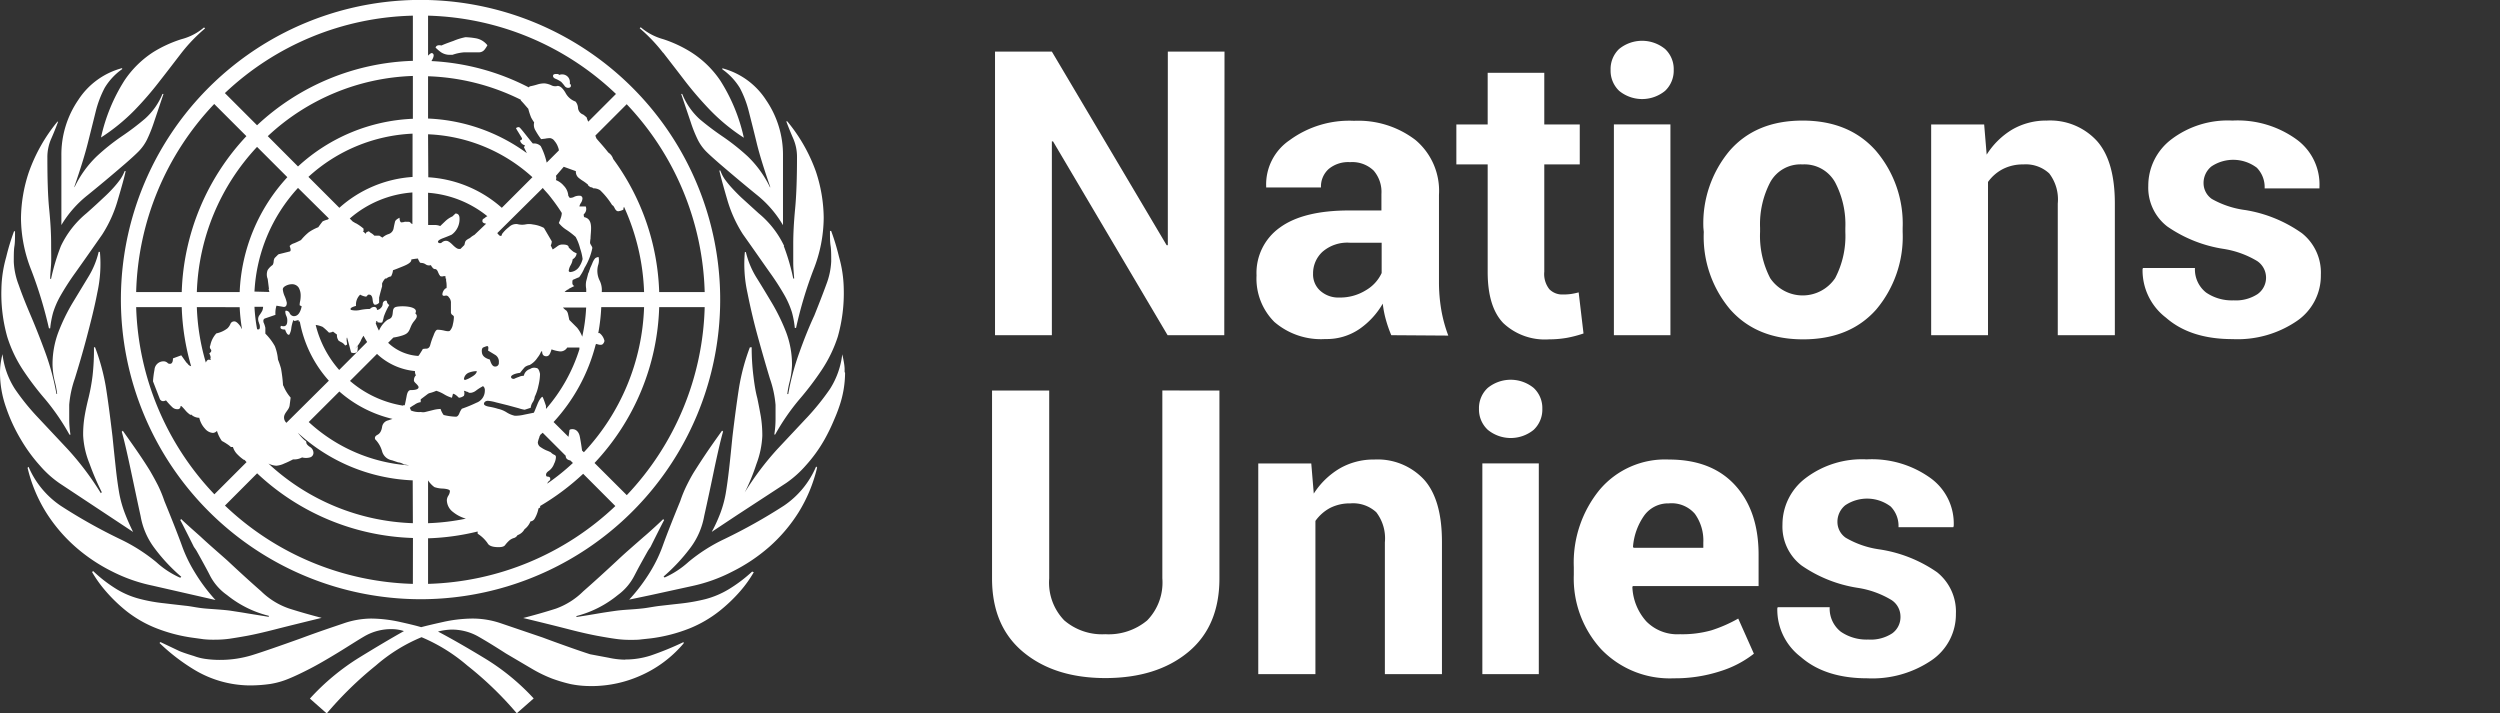
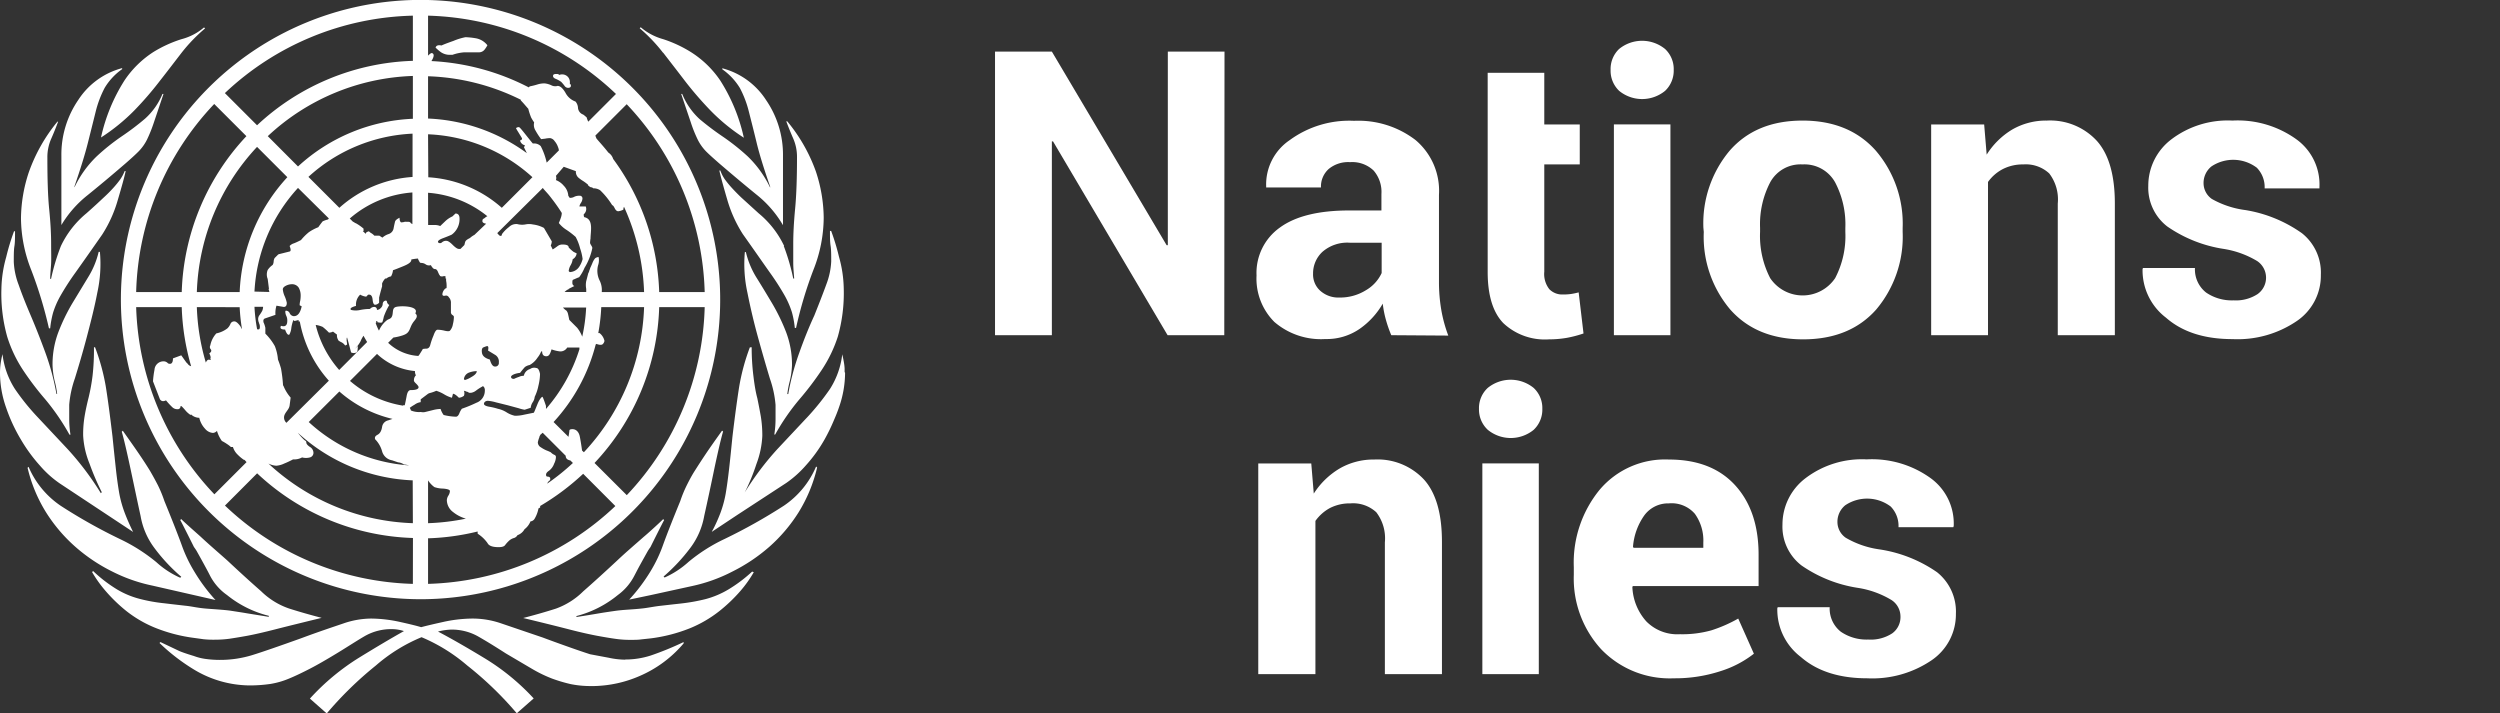
<svg xmlns="http://www.w3.org/2000/svg" viewBox="0 0 319.29 91.1">
  <rect x="0" y="0" width="319.29" height="91.1" fill="#333333" stroke="none" />
  <defs>
    <style>.cls-1{fill:none;}.cls-2{fill:#fff;}</style>
  </defs>
  <title>Asset 10</title>
  <g id="Layer_2" data-name="Layer 2">
    <g id="Layer_1-2" data-name="Layer 1">
      <rect class="cls-1" x="318.41" y="3.61" width="0.88" height="83.45" />
      <path class="cls-2" d="M11.17,24.94c1.36-1.1,3-2.46,4.85-4.06.68-.59,1.24-1.1,1.66-1.52a5.9,5.9,0,0,0,1.09-1.52,18.2,18.2,0,0,0,.89-2.22L20.88,12h-.13a8.66,8.66,0,0,1-2.24,3.17,33.49,33.49,0,0,1-2.93,2.22,27.48,27.48,0,0,0-3.19,2.54,13.51,13.51,0,0,0-2.88,4V23.8c.76-2.2,1.34-4.06,1.72-5.58s.72-2.86,1-4a13.42,13.42,0,0,1,1.14-3A7.86,7.86,0,0,1,15.6,8.83V8.7A9.58,9.58,0,0,0,10,12.76a12.32,12.32,0,0,0-2.16,7.11v8.87A14.05,14.05,0,0,1,11.17,24.94Zm6-10.85a42.51,42.51,0,0,0,3.23-3.74c1-1.27,1.91-2.47,2.79-3.61a21,21,0,0,1,3-3.11l-.13-.13A7.19,7.19,0,0,1,23.19,5a16,16,0,0,0-3.61,1.65,12.78,12.78,0,0,0-3.68,3.62,22.57,22.57,0,0,0-3,7.29A24.7,24.7,0,0,0,17.17,14.09ZM2.94,47.26A37.25,37.25,0,0,0,5.78,51a28.94,28.94,0,0,1,3.09,4.51H9a12.71,12.71,0,0,1-.16-2V51.7a13.35,13.35,0,0,1,.72-3.36c.48-1.56,1-3.3,1.5-5.2s1-3.83,1.37-5.77a17,17,0,0,0,.33-5.2H12.6a10.81,10.81,0,0,1-1.34,3.23l-2,3.3a24.6,24.6,0,0,0-1.79,3.68,11.62,11.62,0,0,0-.76,4.25A10.14,10.14,0,0,0,7,48.72a12.21,12.21,0,0,1,.3,1.59H7.21A31.37,31.37,0,0,0,5.78,45c-.62-1.69-1.24-3.26-1.85-4.69s-1.14-2.75-1.55-3.94a9.32,9.32,0,0,1-.62-2.92c0-.84,0-1.52.08-2s.08-1.15.08-1.91H1.79a28.85,28.85,0,0,0-1,3.3,15.81,15.81,0,0,0-.61,4.06A20.31,20.31,0,0,0,.92,43,16.84,16.84,0,0,0,2.94,47.26ZM26,81.64a12.07,12.07,0,0,0,1.39.06,14.13,14.13,0,0,0,1.9-.12c.59-.09,1.36-.21,2.28-.38s2.14-.45,3.62-.83,3.44-.86,5.89-1.46c-1.61-.42-3-.82-4.18-1.2a9.49,9.49,0,0,1-3.55-2.2c-1.44-1.26-2.87-2.57-4.31-3.92-1.12-1-2.3-2-3.43-3.06-.32-.29-2-1.76-2.47-2.24l-.12.13c.19.3,1.75,3.44,1.75,3.44s.25.34.35.52c.42.75.84,1.51,1.25,2.27.16.3.32.6.47.9A6.91,6.91,0,0,0,29,76a13.74,13.74,0,0,0,5.33,2.65v.13l-2.73-.44c-.75-.13-1.43-.23-2-.32s-1.23-.14-1.86-.19-1.53-.09-2.28-.2-1.18-.21-1.79-.27l-1.75-.2-.92-.11a20.74,20.74,0,0,1-3.18-.57,11,11,0,0,1-2.87-1.2,18,18,0,0,1-3.06-2.35l-.13.13a15.88,15.88,0,0,0,1.72,2.41A20.07,20.07,0,0,0,16.09,78a15.05,15.05,0,0,0,3.76,2.19,20.26,20.26,0,0,0,5,1.29ZM6.25,41.93h.16a12.1,12.1,0,0,1,.37-2,11,11,0,0,1,.94-2.15,33.26,33.26,0,0,1,1.94-3q1.26-1.77,3.39-4.82a16.48,16.48,0,0,0,2-4.44c.5-1.69.84-2.91,1-3.67h-.13a5.08,5.08,0,0,1-.57,1.07,12.72,12.72,0,0,1-.81,1,18,18,0,0,1-1.32,1.33c-.54.51-1.27,1.19-2.19,2a12.15,12.15,0,0,0-3.26,4.19,27.07,27.07,0,0,0-1.25,4.18H6.41c0-.67.09-1.33.12-2s0-1.46,0-2.48c0-1.26-.08-2.74-.25-4.44s-.23-3.88-.23-6.59a5.82,5.82,0,0,1,.5-2.41q.5-1.14.87-2.16H7.33A21.33,21.33,0,0,0,3.68,22a19.1,19.1,0,0,0-1,5.89A18.26,18.26,0,0,0,4,34.51,54.26,54.26,0,0,1,6.25,41.93ZM19.46,74.79,24.76,76l2.76.63A22.32,22.32,0,0,1,24.82,73a18.13,18.13,0,0,1-1.65-3.49Q22.41,67.44,21,64a16.45,16.45,0,0,0-.82-2q-.45-.88-1-1.83c-.39-.64-.85-1.35-1.4-2.16s-1.25-1.8-2.1-3l-.13.13c.25.84.61,2.37,1.08,4.56s.9,4.27,1.33,6.22a9.43,9.43,0,0,0,1.71,4,22.33,22.33,0,0,0,3.48,3.74l-.13.13a11.26,11.26,0,0,1-3.06-2,22.37,22.37,0,0,0-4.59-2.92,68.6,68.6,0,0,1-7.58-4.25,11.38,11.38,0,0,1-4.14-5l-.13.12A19,19,0,0,0,5.86,65.4a20.24,20.24,0,0,0,3.77,4.44A21.8,21.8,0,0,0,14.35,73,20.48,20.48,0,0,0,19.46,74.79ZM7.6,61.72,17,67.94c-.42-.85-.77-1.65-1.06-2.41A14.42,14.42,0,0,1,15.23,63c-.16-.93-.31-2-.43-3.11s-.27-2.51-.43-4.12c-.33-2.79-.62-4.94-.87-6.47a26.89,26.89,0,0,0-1.36-4.95H12A29.59,29.59,0,0,1,11.82,48a24.71,24.71,0,0,1-.51,2.8c-.21.84-.38,1.62-.5,2.34a14,14,0,0,0-.19,2.47,11,11,0,0,0,.82,3.62A31.67,31.67,0,0,0,13,62.86l-.12.13a36.88,36.88,0,0,0-4.25-5.64L4.82,53.29A29.15,29.15,0,0,1,1.9,49.67,10.39,10.39,0,0,1,.32,45.23a10.32,10.32,0,0,0-.24,1.21A9.18,9.18,0,0,0,0,47.64,13.38,13.38,0,0,0,.76,52a21.23,21.23,0,0,0,1.9,4.12A20.56,20.56,0,0,0,5.13,59.5,13.22,13.22,0,0,0,7.6,61.72Zm77.09-55c.88,1.14,1.82,2.35,2.79,3.62a45.61,45.61,0,0,0,3.23,3.74A24.3,24.3,0,0,0,95,17.59a22.57,22.57,0,0,0-3-7.29A12.73,12.73,0,0,0,88.3,6.69,16,16,0,0,0,84.69,5a7.45,7.45,0,0,1-2.86-1.52l-.13.13A20.88,20.88,0,0,1,84.69,6.75ZM93,75.3a11.33,11.33,0,0,1-2.87,1.21,23.37,23.37,0,0,1-3.19.57l-.91.1-1.76.2c-.6.07-1.18.18-1.78.27s-1.53.16-2.28.21-1.24.1-1.86.19-1.3.19-2,.31-1.65.28-2.73.44v-.12A13.74,13.74,0,0,0,78.9,76,7,7,0,0,0,81,73.56l.47-.9c.41-.76.83-1.51,1.25-2.26a5.3,5.3,0,0,1,.35-.52s1.56-3.14,1.75-3.45l-.12-.13c-.48.49-2.15,2-2.47,2.25-1.13,1-2.31,2-3.43,3.06-1.44,1.34-2.87,2.65-4.31,3.91A9.53,9.53,0,0,1,71,77.73c-1.18.38-2.57.78-4.18,1.2,2.45.59,4.42,1.08,5.89,1.46s2.69.65,3.61.82,1.7.3,2.29.38a12.61,12.61,0,0,0,1.9.13c.5,0,1,0,1.39-.06l1.21-.13a20.26,20.26,0,0,0,5-1.29,15.55,15.55,0,0,0,3.76-2.19,20.11,20.11,0,0,0,2.68-2.56,15.4,15.4,0,0,0,1.72-2.41L96.06,73A18.38,18.38,0,0,1,93,75.3Zm7.11-10.71a70.28,70.28,0,0,1-7.58,4.25,21.56,21.56,0,0,0-4.59,2.92,11.52,11.52,0,0,1-3.06,2l-.13-.13a23.13,23.13,0,0,0,3.48-3.74,9.53,9.53,0,0,0,1.71-4q.65-2.91,1.33-6.21c.47-2.2.83-3.72,1.08-4.57L92.22,55c-.85,1.19-1.55,2.18-2.1,3s-1,1.52-1.4,2.15S88,61.4,87.7,62a15.84,15.84,0,0,0-.82,2c-.94,2.29-1.66,4.12-2.17,5.52A18,18,0,0,1,83.06,73a22.73,22.73,0,0,1-2.7,3.58L83.12,76l5.3-1.16A20.48,20.48,0,0,0,93.53,73a22.13,22.13,0,0,0,4.72-3.16A20.24,20.24,0,0,0,102,65.42a19.25,19.25,0,0,0,2.36-5.71l-.13-.13A11.4,11.4,0,0,1,100.11,64.59ZM104,40.3Q103,42.46,102.1,45a31.63,31.63,0,0,0-1.43,5.33h-.12a12.21,12.21,0,0,1,.3-1.59,10,10,0,0,0,.3-2.09,11.66,11.66,0,0,0-.76-4.25,25.09,25.09,0,0,0-1.79-3.68c-.68-1.14-1.34-2.24-2-3.29a11,11,0,0,1-1.34-3.24h-.13a17,17,0,0,0,.33,5.2q.58,2.92,1.37,5.77t1.5,5.2a13.43,13.43,0,0,1,.72,3.36v1.78a12.62,12.62,0,0,1-.16,2H99A28.34,28.34,0,0,1,102.1,51a38.43,38.43,0,0,0,2.84-3.74A17.18,17.18,0,0,0,107,43a20.4,20.4,0,0,0,.76-6.15,15.75,15.75,0,0,0-.61-4.06,28.2,28.2,0,0,0-1-3.3H106c0,.76,0,1.4.08,1.9s.08,1.18.08,2a9.43,9.43,0,0,1-.62,2.92C105.09,37.55,104.57,38.87,104,40.3Zm-3.85-8.88a12.13,12.13,0,0,0-3.26-4.18l-2.2-2c-.54-.51-1-1-1.31-1.34a12.75,12.75,0,0,1-.81-1A4.74,4.74,0,0,1,92,21.78h-.13c.17.76.51,2,1,3.68a16.76,16.76,0,0,0,2,4.44c1.42,2,2.55,3.63,3.39,4.82a33.29,33.29,0,0,1,1.94,3,11.29,11.29,0,0,1,.94,2.16,11.91,11.91,0,0,1,.37,2h.16a52.1,52.1,0,0,1,2.22-7.42,18.3,18.3,0,0,0,1.31-6.66,19.21,19.21,0,0,0-1-5.9,21.17,21.17,0,0,0-3.65-6.4h-.13c.25.67.54,1.39.87,2.15a5.85,5.85,0,0,1,.5,2.41q0,4.07-.24,6.6t-.24,4.44c0,1,0,1.84,0,2.47s.07,1.29.12,2h-.12A27.21,27.21,0,0,0,100.1,31.42ZM94.5,11.25a13.33,13.33,0,0,1,1.14,3c.29,1.14.63,2.47,1,4s.95,3.38,1.72,5.58v.13a13.7,13.7,0,0,0-2.88-4,28.22,28.22,0,0,0-3.19-2.53,35.26,35.26,0,0,1-2.94-2.22A8.85,8.85,0,0,1,87.13,12H87c.51,1.52.92,2.72,1.22,3.61a17,17,0,0,0,.89,2.22,5.94,5.94,0,0,0,1.08,1.52c.43.43,1,.93,1.67,1.52q2.81,2.41,4.85,4.06A14,14,0,0,1,100,28.76V19.88a12.32,12.32,0,0,0-2.16-7.1,9.54,9.54,0,0,0-5.59-4.06v.13A8,8,0,0,1,94.5,11.25Zm-14.69,73A10.4,10.4,0,0,1,77.72,84l-2.35-.44v0c-.75-.24-1.6-.53-2.56-.87s-2.14-.76-3.5-1.27L63.9,79.58A11.19,11.19,0,0,0,60.27,79a17.9,17.9,0,0,0-3.7.44c-1.26.28-2.18.5-2.78.66-.53-.16-1.41-.38-2.67-.66A17.71,17.71,0,0,0,47.45,79a11,11,0,0,0-3.61.63c-1.23.42-3,1-5.39,1.89-2.79,1-4.86,1.72-6.21,2.14a14,14,0,0,1-4.18.62,13.2,13.2,0,0,1-1.78-.12,6.87,6.87,0,0,1-1.52-.38s-1.19-.35-1.85-.63L20.49,82l-.12.12a25,25,0,0,0,4.45,3.42,13.93,13.93,0,0,0,7,2,18.42,18.42,0,0,0,2.72-.19,10.44,10.44,0,0,0,2.41-.7c.8-.33,1.69-.76,2.66-1.26s2.14-1.18,3.49-2,2.64-1.67,3.61-2.22a6.8,6.8,0,0,1,3.36-.82,5.09,5.09,0,0,1,1.52.25Q49.1,82,45.85,84a29.55,29.55,0,0,0-6.27,5.22l2.15,1.9A45.81,45.81,0,0,1,48,85a21.24,21.24,0,0,1,5.84-3.62A22.13,22.13,0,0,1,59.68,85,44.08,44.08,0,0,1,66,91.1l2.16-1.9A28.88,28.88,0,0,0,61.78,84q-3.3-2-5.84-3.34a7.67,7.67,0,0,1,1.66-.25,6.84,6.84,0,0,1,3.37.82q1.47.83,3.63,2.22l3.31,1.95a17.14,17.14,0,0,0,2.61,1.27,19.49,19.49,0,0,0,2.36.7,12.64,12.64,0,0,0,2.49.25h.51a15.37,15.37,0,0,0,5.78-1.27,15.2,15.2,0,0,0,5.65-4.18V82a38.49,38.49,0,0,1-4.2,1.72A10.57,10.57,0,0,1,79.81,84.23Zm28.06-36.81c0-.13,0-.26,0-.39a5.61,5.61,0,0,0-.06-.59c-.06-.38-.14-.78-.24-1.21A10.48,10.48,0,0,1,106,49.68a31.62,31.62,0,0,1-2.9,3.61l-.21.22-3.61,3.85a37.08,37.08,0,0,0-4.17,5.54l0,0a25.32,25.32,0,0,0,1.49-3.62,11.63,11.63,0,0,0,.76-3.61,15.17,15.17,0,0,0-.19-2.48q-.19-1.08-.45-2.34C96.49,50,96.34,49,96.22,48A29.81,29.81,0,0,1,96,44.35H95.9l0,.08v-.07h-.13a26.89,26.89,0,0,0-1.36,5c-.24,1.52-.54,3.68-.87,6.46-.16,1.61-.3,3-.43,4.13s-.27,2.17-.43,3.11A14.31,14.31,0,0,1,92,65.54c-.25.65-.55,1.34-.89,2-.06.12-.13.23-.2.35l.05,0a.08.08,0,0,1,0,0l3.15-2.09,6.34-4.14a13.54,13.54,0,0,0,2.47-2.22,18.52,18.52,0,0,0,2.41-3.35,23.7,23.7,0,0,0,1.2-2.48c.23-.53.45-1.07.64-1.64a13.36,13.36,0,0,0,.76-4.37h0C107.88,47.57,107.87,47.5,107.87,47.42ZM71,10.08a3.72,3.72,0,0,1,.68.38,5.87,5.87,0,0,1,.42.5.55.55,0,0,0,.44.26c.24,0,.37-.09.37-.26s0-.23-.06-.19-.07,0-.07-.19a1,1,0,0,0-.24-.75,1,1,0,0,0-1.11-.26.37.37,0,0,0-.24-.12H71c-.24,0-.37.08-.37.25S70.77,10,71,10.08ZM57.53,7h.26a5.82,5.82,0,0,1,1.53-.32H61.1a.91.91,0,0,0,.77-.32,3.55,3.55,0,0,0,.38-.58,2.41,2.41,0,0,0-1.53-.9,9.65,9.65,0,0,0-1.27-.13,7.79,7.79,0,0,0-1.53.47c-.85.3-1.36.5-1.53.59-.43-.09-.68,0-.76.27a5.85,5.85,0,0,0,.69.59A2,2,0,0,0,57.53,7ZM53.7,76.53A38.27,38.27,0,1,0,15.44,38.26,38.31,38.31,0,0,0,53.7,76.53ZM17.39,39.23h5.82a30.3,30.3,0,0,0,1.2,7.54.71.71,0,0,1-.44-.31l-.18-.18-.64-.9-1.06.39c0,.59-.21.81-.63.64a.74.74,0,0,0-.51-.26,1.15,1.15,0,0,0-1.22,1.08,11.74,11.74,0,0,0-.19,1.47L20.43,51c.18.26.43.3.77.13A9.06,9.06,0,0,0,22,52a.89.89,0,0,0,.65.26.35.35,0,0,0,.4-.39h.13a7.62,7.62,0,0,1,.53.58,3.08,3.08,0,0,0,.66.57v-.12a1.55,1.55,0,0,0,1.08.46,3.06,3.06,0,0,0,.75,1.41,1.43,1.43,0,0,0,1,.52.74.74,0,0,0,.51-.26,4.25,4.25,0,0,0,.63,1.29,5.79,5.79,0,0,1,.64.38,3.31,3.31,0,0,1,.51.39h.26a2.28,2.28,0,0,0,.63,1,4.83,4.83,0,0,0,.77.64l-.08,0,.07,0h.09c.09.1.17.2.26.29l-4.11,4.11A36.19,36.19,0,0,1,17.39,39.23Zm28-10.73a3.24,3.24,0,0,0-.33-.2l-.39-.39a13.71,13.71,0,0,1,8-3.33v4.05a.59.59,0,0,0-.17-.1.64.64,0,0,1-.1-.13h0a.47.47,0,0,0-.31-.07.7.7,0,0,0-.14,0l0,0a1.18,1.18,0,0,0-.28,0,1,1,0,0,1-.3.06.29.29,0,0,1-.16,0c-.12-.09-.18-.27-.18-.58l0,0v0c-.35.17-.54.34-.58.51s-.11.46-.19.89a.94.94,0,0,1-.65.69,2.2,2.2,0,0,0-.77.45l-.39-.25h-.64a1.64,1.64,0,0,0-.39-.32,1,1,0,0,1-.25-.19q-.12-.13-.12,0a.31.31,0,0,0-.34.28l-.38-.37.1,0V29.2A5.68,5.68,0,0,0,45.43,28.5Zm-2.09-2-3.91-3.91a21.09,21.09,0,0,1,13.3-5.52v5.53A15.56,15.56,0,0,0,43.34,26.54ZM45.54,45c.2-.2.11-.57.19-.82l-.44.4a3.72,3.72,0,0,0,.76-1,3.52,3.52,0,0,1,.38-.7h0c.14.27.3.54.46.8l-3.57,3.57a13.58,13.58,0,0,1-3-5.75,3.26,3.26,0,0,1,.89.25,7.74,7.74,0,0,1,.8.73,1.11,1.11,0,0,0,.52-.13l.51.39a1,1,0,0,0,.13.63c0,.09.13.19.39.32a1.23,1.23,0,0,1,.52.44l.25-.12a4,4,0,0,0-.06-.51c0-.25,0-.38.06-.38l.25.89.26,1h0A.76.76,0,0,0,45.54,45ZM53.15,49c.21.21.31.36.31.44,0,.26-.34.38-1,.38-.26,0-.43.25-.52.73s-.17.89-.25,1.21l-.21,0s0,0,0,.05a13.73,13.73,0,0,1-6.78-3.16l3.45-3.45A8.16,8.16,0,0,0,53,47.39a.94.94,0,0,0,.12.54.85.85,0,0,0-.25.63C52.83,48.65,52.93,48.8,53.15,49Zm-17,.24a18.17,18.17,0,0,0-.26-2.17,10.45,10.45,0,0,0-.39-1.15,6,6,0,0,0-.4-1.72,7.3,7.3,0,0,0-1.21-1.59v-.74a3.23,3.23,0,0,0-.25-.74V41a.3.3,0,0,1,.2-.33l1.34-.46a3.16,3.16,0,0,1,.13-1.17l.93.16c.26,0,.39-.17.39-.53a4.3,4.3,0,0,0-.25-.79,2.77,2.77,0,0,1-.26-.92c0-.18.13-.33.38-.46a1.69,1.69,0,0,1,.76-.2,1,1,0,0,1,.89.44,2,2,0,0,1,.25,1,3.69,3.69,0,0,1-.06.69,2.44,2.44,0,0,0-.07.56l.26.13q-.26,1.26-1,1.26A.62.62,0,0,1,37,40a.53.53,0,0,0-.44-.32c-.08,0-.12,0-.12.13a1.27,1.27,0,0,0,.12.52,1.35,1.35,0,0,1,.13.64c0,.6-.27.81-.8.64-.18.32,0,.48.52.48.18.52.36.73.54.65a2.23,2.23,0,0,0,.26-.87,4.78,4.78,0,0,1,.26-1l.14.13.53-.13a1.06,1.06,0,0,0,0,.19h.15A15.49,15.49,0,0,0,42,48.62L36.58,54a.91.91,0,0,1-.29-.84c.11-.52.63-.84.7-1.38,0,0,.13-1,.13-1A5.25,5.25,0,0,1,36.19,49.25Zm-3.09-8a1,1,0,0,1,.13.5c0,.26-.08.37-.26.32h-.09a21,21,0,0,1-.34-2.88H33.6a1.39,1.39,0,0,1-.11.52,4.76,4.76,0,0,1-.32.51.84.84,0,0,0-.2.5A1.25,1.25,0,0,0,33.1,41.28Zm-.56-4A21.15,21.15,0,0,1,38.06,24L42,27.9l-.11.13a3.44,3.44,0,0,0-.68.24c-.17.21-.35.45-.56.75a5.82,5.82,0,0,0-1.21.64,7.18,7.18,0,0,0-1,1c-.51.26-.83.4-1,.45a1.17,1.17,0,0,0-.45.31c.17.43.17.66,0,.7l-1.28.32a.41.41,0,0,0-.25.13l-.38.38a1,1,0,0,0-.13.45.94.94,0,0,1-.13.44,2.39,2.39,0,0,0-.63.64,1.52,1.52,0,0,0,0,1.15l.16,1.27h-.06a1.9,1.9,0,0,1,.11.39ZM43.34,50a15.7,15.7,0,0,0,6.79,3.5l-.56.19a1,1,0,0,0-.77.83c-.08.51-.27.84-.57,1s-.4.32-.32.58a3.55,3.55,0,0,1,.89,1.54,1.59,1.59,0,0,0,1.28,1.15l.76.26a1.52,1.52,0,0,1,.76.28c.22,0,.44.06.66.11A21.07,21.07,0,0,1,39.43,53.9ZM38.06,21.26,34.2,17.39A28.48,28.48,0,0,1,52.73,9.7v5.47A23.06,23.06,0,0,0,38.06,21.26ZM36.7,22.63A23,23,0,0,0,30.61,37.3H25.14a28.48,28.48,0,0,1,7.69-18.54Zm-6.09,16.6a23.62,23.62,0,0,0,.3,2.82,4.32,4.32,0,0,1-.21-.38c-.3-.41-.56-.62-.75-.62a.51.51,0,0,0-.52.32,1.66,1.66,0,0,1-.39.57,3.5,3.5,0,0,1-1.41.64,3.15,3.15,0,0,0-.77,1.53.44.44,0,0,0,.06.51c.13.17.06.34-.19.51.17.34.21.55.13.64.08.17.06.23-.07.19a.3.3,0,0,0-.32.06.79.79,0,0,0-.18.29,28.1,28.1,0,0,1-1.15-7.08ZM52.73,74.57a36.2,36.2,0,0,1-24-10l4.11-4.12a30.38,30.38,0,0,0,19.9,8.26Zm0-7.75A28.47,28.47,0,0,1,34.28,59.2a2.54,2.54,0,0,0,1,.28,2.76,2.76,0,0,0,1-.27,11.36,11.36,0,0,0,1.15-.54,2.11,2.11,0,0,0,1.15-.25,1.91,1.91,0,0,0,1,0,.6.6,0,0,0,.45-.64.88.88,0,0,0-.45-.7c-.31-.21-.46-.4-.46-.57s-.08-.19-.26-.32a7.24,7.24,0,0,1-.82-.92h0a23.05,23.05,0,0,0,14.67,6.08Zm1-14.2v0a2.74,2.74,0,0,1-1.26-.2c0-.11-.09-.22-.13-.34a5.28,5.28,0,0,1,.6-.39,1.73,1.73,0,0,1,.79-.33V51l.94-.71a1.1,1.1,0,0,1,.33-.12,4.78,4.78,0,0,0,.72-.26,4.52,4.52,0,0,1,1,.45,4.06,4.06,0,0,0,1,.44l.13-.51c.17,0,.42.17.76.51a1.25,1.25,0,0,0,.64-.25.88.88,0,0,0,0-.64,1.11,1.11,0,0,1,.38.13.24.24,0,0,1,.19.07.27.27,0,0,0,.19.06h.13a1.41,1.41,0,0,0,.7-.32,6.27,6.27,0,0,1,.7-.45.16.16,0,0,1,.25,0,.73.73,0,0,1,.13.51,1.63,1.63,0,0,1-1.08,1.53,17.07,17.07,0,0,1-1.85.76,2.41,2.41,0,0,0-.32.58c-.12.3-.27.44-.44.44A7.44,7.44,0,0,1,56.66,53a2.62,2.62,0,0,1-.39-.77,4.22,4.22,0,0,0-.92.13l-1.05.26A1.24,1.24,0,0,1,53.76,52.62Zm5.52-4.2a1,1,0,0,1,.64-.83,2.83,2.83,0,0,1,1-.19c0,.25-.24.51-.7.76a3.23,3.23,0,0,1-.83.38Zm3.95-3.12a1,1,0,0,1,.51,1,.45.45,0,0,1-.51.51c-.26,0-.47-.3-.64-.89-.6-.17-.93-.45-1-.83s0-.61.13-.7a3.52,3.52,0,0,1,.51-.19c.17,0,.21.15.13.57ZM75.5,23.92a.36.36,0,0,1,.26.13,1.55,1.55,0,0,1,.89.25,9.7,9.7,0,0,1,1.54,1.91c.09,0,.19.13.32.39s.28.38.45.38a1.85,1.85,0,0,0,.66-.21c0-.12,0-.23.08-.35A28.51,28.51,0,0,1,82.26,37.3h-5.4a.3.3,0,0,1,0-.1,2.72,2.72,0,0,0-.3-1.42,2.77,2.77,0,0,1-.18-1.88,2,2,0,0,0,.07-1.07A.75.75,0,0,0,76,33a2.11,2.11,0,0,0-.33.57c-.12.3-.23.53-.31.7v.07a1,1,0,0,0-.1.24,1,1,0,0,1-.13.32c-.09.34-.17.68-.26,1a2.62,2.62,0,0,0,0,1,0,0,0,0,1,0,0l0,.39H72.11a1.56,1.56,0,0,1,.59-.39h-.09l.74-.37a.41.41,0,0,1-.25-.38c0-.25,0-.4.13-.44s.32-.15.74-.31a5.34,5.34,0,0,0,.68-1.19,7.71,7.71,0,0,0,1-2.53c0-.2-.26-.45-.29-.66a3.69,3.69,0,0,1,.06-.55c0-.89.41-2.44-.74-2.72-.09,0-.13-.13-.13-.38a.88.88,0,0,0,.26-1H74a1.14,1.14,0,0,1,.19-.45,1.12,1.12,0,0,0,.2-.57A.34.34,0,0,0,74,25a1.39,1.39,0,0,0-.65.13,1,1,0,0,1-.4.13.6.6,0,0,1-.2,0L72.58,25A2,2,0,0,0,72,23.72,2.49,2.49,0,0,0,71,23l0,0a.83.83,0,0,0,0-.54L72,21.3l1.55.56a1,1,0,0,0,.4.89,4.61,4.61,0,0,0,.54.38,5.68,5.68,0,0,1,.61.46v.07C75.29,23.84,75.42,23.92,75.5,23.92ZM70.25,61a.44.44,0,0,0-.32-.13c-.13,0-.19-.08-.19-.25s.13-.34.39-.51a1.92,1.92,0,0,0,.64-.89A2,2,0,0,0,71,58.4a.29.29,0,0,0-.2-.31,1.35,1.35,0,0,1-.45-.32,5.12,5.12,0,0,0-.57-.25,4.23,4.23,0,0,1-.7-.39.74.74,0,0,1-.39-.64,3.26,3.26,0,0,1,.19-.63c0-.11.09-.23.14-.34l.29-.25,2.94,2.94c0,.34.21.53.6.6l.32.32a28,28,0,0,1-3.29,2.64,1.12,1.12,0,0,1,.22-.33.56.56,0,0,1,.15-.1A.6.6,0,0,0,70.25,61ZM68.48,47a.89.89,0,0,0-.78.13,1.13,1.13,0,0,0-.77.75c0,.08-.05.12-.13.12a1.2,1.2,0,0,0-.51.13,4.66,4.66,0,0,0-.64.26c-.25,0-.38-.09-.38-.26s.38-.42,1.15-.51q.49-.62.63-.75a1.45,1.45,0,0,1,.59-.25,2.75,2.75,0,0,0,1-.93,3.09,3.09,0,0,0,.48-.81h.12c0,.41.18.62.53.62s.49-.29.67-.88a4.59,4.59,0,0,0,1.07.26,1,1,0,0,0,.93-.49H74a.56.56,0,0,0,0,.12l0,.1h0a21.29,21.29,0,0,1-4.27,7.62c0-.13,0-.26,0-.39,0,0-.38-1.16-.46-1.16s-.37.3-.61.89-.4,1-.48,1.14l-1.28.26a4.9,4.9,0,0,1-1.14.13,3.21,3.21,0,0,1-1.08-.45,3.44,3.44,0,0,0-1.09-.44,7.83,7.83,0,0,0-1.08-.26c-.47-.08-.7-.21-.7-.38s.17-.38.51-.38a5.12,5.12,0,0,1,1,.19l1.53.38,1.4.38a4.14,4.14,0,0,0,.76.19l.77-.25a1.55,1.55,0,0,1,.25-.7,1.48,1.48,0,0,0,.26-.7,5.68,5.68,0,0,0,.47-1.4,6.77,6.77,0,0,0,.21-1.53C68.87,47.28,68.73,47,68.48,47Zm3.38-7.72h3a21.64,21.64,0,0,1-.5,3.72,4.21,4.21,0,0,0-.65-1.14l-1-1c-.09-.42-.15-.72-.2-.89a1.07,1.07,0,0,0-.17-.3A2.07,2.07,0,0,1,71.86,39.23ZM73.1,54.81c-.26,0-.38.07-.38.19a6.93,6.93,0,0,1-.12.79L70.7,53.9A23,23,0,0,0,76.08,44l.09-.08q.64.24.84,0a.76.76,0,0,0,.19-.38,1.73,1.73,0,0,0-.63-1h-.16a23.94,23.94,0,0,0,.38-3.31h5.47a28.48,28.48,0,0,1-7.69,18.53l-.24-.23v-.05c-.08-.59-.17-1.16-.28-1.72S73.61,54.81,73.1,54.81ZM71.75,27.2a.1.1,0,0,0,0,0,2,2,0,0,1-.13.64,6.66,6.66,0,0,1-.25.64,3.88,3.88,0,0,0,1,.89,10.08,10.08,0,0,1,1.15.89,6.16,6.16,0,0,1,.57,1.47,6.79,6.79,0,0,1,.32,1.35,3.05,3.05,0,0,1-.38.9,1.51,1.51,0,0,1-1.27.77l-.13-.13a1.83,1.83,0,0,1,.25-.75,2,2,0,0,0,.26-.76,1,1,0,0,0,.51-.75l-.39-.19a4.42,4.42,0,0,1-.63-.57c0-.25-.26-.37-.76-.37a1,1,0,0,0-.64.19,7.6,7.6,0,0,1-.64.44l-.25-.51a1.25,1.25,0,0,0,.13-.53l-1-1.71a4,4,0,0,0-1.4-.44,2.31,2.31,0,0,0-1,0,2.37,2.37,0,0,1-1-.05A1.32,1.32,0,0,0,65,29a4.4,4.4,0,0,0-.84.83c-.13.15,0,.36-.33.28a1.81,1.81,0,0,1-.32-.34L69.33,24a1.33,1.33,0,0,0,.14.19l.51.57c.18.21.36.44.54.68A21.49,21.49,0,0,1,71.75,27.2ZM57.87,65.4a4.6,4.6,0,0,0,1.63.84,28.47,28.47,0,0,1-4.83.58V61.35h0a3.24,3.24,0,0,0,.81.86,3.55,3.55,0,0,0,1.12.19c.57.05.86.15.86.32a1.2,1.2,0,0,1-.19.57,1.18,1.18,0,0,0-.2.58A1.93,1.93,0,0,0,57.87,65.4Zm-3.2,9.17V68.75A30.47,30.47,0,0,0,61,67.88.61.61,0,0,1,61,68a.45.45,0,0,1,0,.16,4.46,4.46,0,0,1,1.27,1.21c.17.34.64.51,1.4.51.43,0,.7-.08.83-.25a4.11,4.11,0,0,1,.45-.51,1.61,1.61,0,0,1,.63-.39.78.78,0,0,0,.51-.38,1.64,1.64,0,0,0,.9-.76,2.33,2.33,0,0,0,.76-1,.68.68,0,0,0,.51-.31,4,4,0,0,0,.51-1.34l.22-.13a1.25,1.25,0,0,1,0-.19,31.08,31.08,0,0,0,5.49-4.11l4.11,4.12A36.2,36.2,0,0,1,54.67,74.57ZM80.05,63.24l-4.12-4.11a30.36,30.36,0,0,0,8.26-19.9H90A36.23,36.23,0,0,1,80.05,63.24ZM90,37.3H84.19a30.29,30.29,0,0,0-5.88-17,1.55,1.55,0,0,0-.29-.53,1.85,1.85,0,0,0-.33-.29c-.47-.61-1-1.19-1.49-1.76a1.74,1.74,0,0,1-.16-.41l4-4A36.25,36.25,0,0,1,90,37.3ZM54.67,2a36.15,36.15,0,0,1,24,10l-3.54,3.54a2.7,2.7,0,0,1-.2-.54c-.28-.25-.46-.4-.53-.4a1,1,0,0,1-.58-.81,1.35,1.35,0,0,0-.32-.82,2.32,2.32,0,0,1-1.28-1.12c-.34-.58-.68-.88-1-.88a1.07,1.07,0,0,1-.83-.09,2.69,2.69,0,0,0-.83-.23,3,3,0,0,0-.9.13,8.47,8.47,0,0,1-1,.25l-.13.13A30.25,30.25,0,0,0,55.1,7.8c.33-.53.38-.88.12-1-.07-.07-.26,0-.55.31Zm0,7.74a28.63,28.63,0,0,1,11.85,3,.29.29,0,0,0,0,.09c.15.15.32.34.51.56s.36.42.44.5A8.48,8.48,0,0,0,67.83,15a5.25,5.25,0,0,0,.39.63,1.37,1.37,0,0,0,.19,1.07,8.56,8.56,0,0,0,.7,1.07l.51-.06a3.25,3.25,0,0,1,.63-.07.84.84,0,0,1,.58.38,2.34,2.34,0,0,1,.44.77,1.52,1.52,0,0,1,.11.42l-1.56,1.56h0a8.55,8.55,0,0,0-.76-2.11,1.21,1.21,0,0,0-1-.33c-.09-.08-.38-.45-.89-1.09s-.8-1-.89-1a.5.5,0,0,0-.38.13,4.49,4.49,0,0,0,.26.45l.51.84a.23.23,0,0,1-.26.26.84.84,0,0,0,.64.64l-.13.25.37.75a23,23,0,0,0-12.62-4.42Zm0,7.41A21.07,21.07,0,0,1,68,22.63l-3.91,3.91a15.56,15.56,0,0,0-9.39-3.9Zm0,7.47a13.62,13.62,0,0,1,7.58,3,.81.81,0,0,0-.26.15,1,1,0,0,1-.26.18q-.12.06-.12.3c0,.21.28.29.48.32L60.59,30h0a2.49,2.49,0,0,0-.57.4c-.35.17-.54.32-.59.45s-.07.24-.12.44l-.5.5a.78.78,0,0,1-.22,0c-.17,0-.43-.17-.78-.52s-.61-.51-.78-.51a.77.77,0,0,0-.58.19A.36.36,0,0,1,56,31c-.17-.17,0-.36.58-.58s.94-.37,1.11-.45a2.45,2.45,0,0,0,1-2.05c0-.43-.17-.65-.52-.65l-.39.37a3.23,3.23,0,0,0-.91.61l-.65.62a1.74,1.74,0,0,0-.78-.13h-.76a.08.08,0,0,0,0,0Zm-1.13,8.76c.06.13.14.2.23.2a1,1,0,0,1,.62.2.76.76,0,0,0,.65.08.49.49,0,0,0,.15.24.47.47,0,0,0,.49.27l.15.16a.7.7,0,0,1,.08.14,4.23,4.23,0,0,0,.21.45l.05,0,0,.11a.54.54,0,0,0,.41.06.48.48,0,0,1,.32,0c0,.09,0,.18,0,.28h.08a1.81,1.81,0,0,0,0,.31,3.07,3.07,0,0,1,.06.57v.25a.12.12,0,0,1-.13.13,1.06,1.06,0,0,0-.41.75c0,.17.11.23.34.19a.4.4,0,0,1,.48.19,1,1,0,0,1,.27.75v1.14a.42.42,0,0,0,.19.38c.13.08.19.16.19.25a4.17,4.17,0,0,1-.13.94,1.61,1.61,0,0,1-.38.82q-.14.12-.66,0a4.22,4.22,0,0,0-.92-.13c-.17,0-.35.26-.52.76a8.39,8.39,0,0,0-.4,1.15c-.08.34-.26.51-.52.51a2.24,2.24,0,0,0-.52.06H54l-.43.69-.14.18a6.13,6.13,0,0,1-3.86-1.68l.67-.67a6.94,6.94,0,0,0,1.23-.29l.22-.09c.68-.3.62-.85,1-1.44.22-.39.86-.83.35-1.27.57-1-2.08-1-2.55-.79s-.2.85-.49,1.29c-.15.23-.4.23-.6.39a3.36,3.36,0,0,0-1,1.32v0a6.5,6.5,0,0,1-.43-1l.1,0c-.05-.1-.07-.18,0-.21h.13v.13c.33.08.55.08.63,0a4.74,4.74,0,0,0,.19-.71,8.4,8.4,0,0,1,.7-1.49.59.59,0,0,1-.3-.39c0-.17-.14-.21-.3-.13a.43.43,0,0,0-.24.39.75.75,0,0,1-.24.51.69.69,0,0,1-.5.25.34.34,0,0,0-.38-.38.74.74,0,0,0-.51.26c-.17,0-.57,0-1.21.12a2.52,2.52,0,0,1-1.21,0c-.17-.16,0-.34.64-.51A1.76,1.76,0,0,1,46,37.63a2,2,0,0,0,.77.26l.25-.26h.13c.25,0,.4.22.44.65s.15.64.32.64a.72.72,0,0,0,.51-.26V38c.17-.69.3-1.16.38-1.42v-.38a2.13,2.13,0,0,1,.4-.63h.15a1.23,1.23,0,0,1,.59-.27,2,2,0,0,0,.25-.79c.26-.08.7-.26,1.34-.52s1-.52,1-.78v-.07a6.14,6.14,0,0,1,.86-.12A.56.56,0,0,0,53.54,33.34ZM52.73,2V7.77A30.48,30.48,0,0,0,32.83,16l-4.11-4.11A36.15,36.15,0,0,1,52.73,2ZM27.36,13.28l4.11,4.11A30.44,30.44,0,0,0,23.21,37.3H17.39A36.22,36.22,0,0,1,27.36,13.28Z" />
      <path class="cls-2" d="M156.36,42.81h-7.24L134.49,18.06l-.15,0V42.81h-7.26V6.59h7.26L149,31.32l.15,0V6.59h7.24Z" />
      <path class="cls-2" d="M177.69,42.81a15.8,15.8,0,0,1-.68-1.94,13.1,13.1,0,0,1-.41-2.09A10,10,0,0,1,173.65,42a7.4,7.4,0,0,1-4.37,1.3,9.11,9.11,0,0,1-6.52-2.18,7.82,7.82,0,0,1-2.28-5.94,7.1,7.1,0,0,1,3-6.13q3-2.18,8.9-2.17h4.05V24.78a4.17,4.17,0,0,0-1-3,3.94,3.94,0,0,0-3-1.07,3.9,3.9,0,0,0-2.72.86,3,3,0,0,0-1,2.37l-7,0,0-.15a6.83,6.83,0,0,1,3-5.89,12.89,12.89,0,0,1,8.23-2.47,12,12,0,0,1,7.84,2.45,8.47,8.47,0,0,1,3,7V36a21,21,0,0,0,.29,3.55,17.85,17.85,0,0,0,.9,3.31ZM171.05,38a6.24,6.24,0,0,0,3.41-.94,4.94,4.94,0,0,0,2-2.19V31h-4.05a4.84,4.84,0,0,0-3.51,1.16,3.74,3.74,0,0,0-1.2,2.8,2.79,2.79,0,0,0,.9,2.16A3.46,3.46,0,0,0,171.05,38Z" />
-       <path class="cls-2" d="M197.23,9.3v6.6h4.53V21h-4.53V34.7a3.12,3.12,0,0,0,.65,2.24,2.29,2.29,0,0,0,1.74.67,6.85,6.85,0,0,0,1-.06,8.59,8.59,0,0,0,1-.21l.62,5.25a15,15,0,0,1-2.14.56,13.32,13.32,0,0,1-2.26.19A7.73,7.73,0,0,1,192,41.27q-2-2.07-2-6.54V21H186V15.9H190V9.3Z" />
+       <path class="cls-2" d="M197.23,9.3v6.6h4.53V21h-4.53V34.7a3.12,3.12,0,0,0,.65,2.24,2.29,2.29,0,0,0,1.74.67,6.85,6.85,0,0,0,1-.06,8.59,8.59,0,0,0,1-.21l.62,5.25a15,15,0,0,1-2.14.56,13.32,13.32,0,0,1-2.26.19A7.73,7.73,0,0,1,192,41.27q-2-2.07-2-6.54V21V15.9H190V9.3Z" />
      <path class="cls-2" d="M217.55,29.1a14.43,14.43,0,0,1,3.36-9.86q3.36-3.84,9.3-3.84t9.35,3.83A14.33,14.33,0,0,1,243,29.1v.53a14.43,14.43,0,0,1-3.37,9.89q-3.37,3.81-9.32,3.82t-9.34-3.82a14.38,14.38,0,0,1-3.37-9.89Zm7.24.51a11.74,11.74,0,0,0,1.29,5.91,5,5,0,0,0,8.3,0,11.61,11.61,0,0,0,1.3-5.89v-.52a11.54,11.54,0,0,0-1.31-5.83A4.47,4.47,0,0,0,230.21,21a4.4,4.4,0,0,0-4.12,2.27,11.56,11.56,0,0,0-1.3,5.82Z" />
      <path class="cls-2" d="M253.41,15.9l.32,3.85A9.83,9.83,0,0,1,257,16.54a8.62,8.62,0,0,1,4.4-1.14A8.1,8.1,0,0,1,267.81,18q2.29,2.57,2.29,8V42.81h-7.29V26a5.47,5.47,0,0,0-1.09-3.85A4.4,4.4,0,0,0,258.41,21a5.58,5.58,0,0,0-2.59.58,5.36,5.36,0,0,0-1.92,1.66V42.81h-7.26V15.9Z" />
      <path class="cls-2" d="M289.41,35.4a2.55,2.55,0,0,0-1.15-2.07A11.9,11.9,0,0,0,284,31.79a17.2,17.2,0,0,1-7.21-2.87,6.26,6.26,0,0,1-2.42-5.19,7.42,7.42,0,0,1,2.92-5.91,11.91,11.91,0,0,1,7.82-2.42,12.83,12.83,0,0,1,8.2,2.41,7.11,7.11,0,0,1,2.92,6.1l0,.15h-7a3.54,3.54,0,0,0-1-2.64,5,5,0,0,0-5.8-.16,2.71,2.71,0,0,0-1,2.15,2.46,2.46,0,0,0,1.06,2,11.74,11.74,0,0,0,4.29,1.42A17.28,17.28,0,0,1,294,29.79a6.42,6.42,0,0,1,2.41,5.31A7,7,0,0,1,293.34,41a13.43,13.43,0,0,1-8.21,2.31q-5.37,0-8.49-2.73a7.6,7.6,0,0,1-3-6.21l.05-.14h6.64a3.76,3.76,0,0,0,1.42,3.13,5.8,5.8,0,0,0,3.5,1,5.07,5.07,0,0,0,3.08-.8A2.57,2.57,0,0,0,289.41,35.4Z" />
-       <path class="cls-2" d="M155.74,49.88v24q0,6.11-4,9.41t-10.55,3.31q-6.49,0-10.49-3.31t-4-9.41v-24H134v24a6.94,6.94,0,0,0,1.92,5.35A7.41,7.41,0,0,0,141.16,81a7.68,7.68,0,0,0,5.35-1.76,6.93,6.93,0,0,0,1.94-5.37v-24Z" />
      <path class="cls-2" d="M167.47,59.19l.32,3.85a9.93,9.93,0,0,1,3.31-3.21,8.62,8.62,0,0,1,4.4-1.14,8.1,8.1,0,0,1,6.37,2.56q2.3,2.56,2.29,8V86.1h-7.29V69.27a5.47,5.47,0,0,0-1.1-3.85,4.37,4.37,0,0,0-3.3-1.13,5.58,5.58,0,0,0-2.59.58A5.46,5.46,0,0,0,168,66.53V86.1H160.7V59.19Z" />
      <path class="cls-2" d="M213.78,86.63a12.13,12.13,0,0,1-9.3-3.73A13.37,13.37,0,0,1,201,73.42v-1a14.68,14.68,0,0,1,3.3-9.87,10.93,10.93,0,0,1,8.84-3.86q5.46,0,8.46,3.28t3,8.88v4H208.53l-.05.15a7,7,0,0,0,1.78,4.36A5.55,5.55,0,0,0,214.55,81a13.75,13.75,0,0,0,4-.49A18,18,0,0,0,222,79l2,4.49a13.4,13.4,0,0,1-4.31,2.24A18.67,18.67,0,0,1,213.78,86.63Zm-.65-22.34A3.77,3.77,0,0,0,210,65.83a8,8,0,0,0-1.44,4l.07.13h8.91v-.65a5.83,5.83,0,0,0-1.08-3.69A3.93,3.93,0,0,0,213.13,64.29Z" />
      <path class="cls-2" d="M242.72,78.69a2.52,2.52,0,0,0-1.15-2.06,11.8,11.8,0,0,0-4.29-1.55,17.2,17.2,0,0,1-7.21-2.87A6.26,6.26,0,0,1,227.65,67a7.42,7.42,0,0,1,2.92-5.91,11.92,11.92,0,0,1,7.83-2.42,12.82,12.82,0,0,1,8.19,2.41,7.15,7.15,0,0,1,2.93,6.1l-.05.15h-7a3.54,3.54,0,0,0-1-2.64,5,5,0,0,0-5.8-.16,2.71,2.71,0,0,0-1,2.15,2.46,2.46,0,0,0,1.06,2A11.74,11.74,0,0,0,240,70.16a17.41,17.41,0,0,1,7.39,2.92,6.43,6.43,0,0,1,2.41,5.31,7.08,7.08,0,0,1-3.11,5.94,13.46,13.46,0,0,1-8.2,2.3q-5.38,0-8.5-2.73a7.6,7.6,0,0,1-3-6.2l.05-.15h6.64a3.76,3.76,0,0,0,1.42,3.13,5.8,5.8,0,0,0,3.5,1,5,5,0,0,0,3.08-.8A2.57,2.57,0,0,0,242.72,78.69Z" />
      <path class="cls-2" d="M205.7,8.92a3.53,3.53,0,0,1,1.08-2.66,4.64,4.64,0,0,1,5.88,0,3.51,3.51,0,0,1,1.1,2.66,3.54,3.54,0,0,1-1.11,2.69,4.63,4.63,0,0,1-5.85,0A3.54,3.54,0,0,1,205.7,8.92Zm7.64,33.89h-7.22V15.89h7.22Z" />
      <path class="cls-2" d="M188.89,52.21A3.5,3.5,0,0,1,190,49.55a4.64,4.64,0,0,1,5.88,0,3.51,3.51,0,0,1,1.1,2.66,3.54,3.54,0,0,1-1.11,2.69,4.63,4.63,0,0,1-5.85,0A3.54,3.54,0,0,1,188.89,52.21Zm7.64,33.89h-7.21V59.18h7.21Z" />
    </g>
  </g>
</svg>